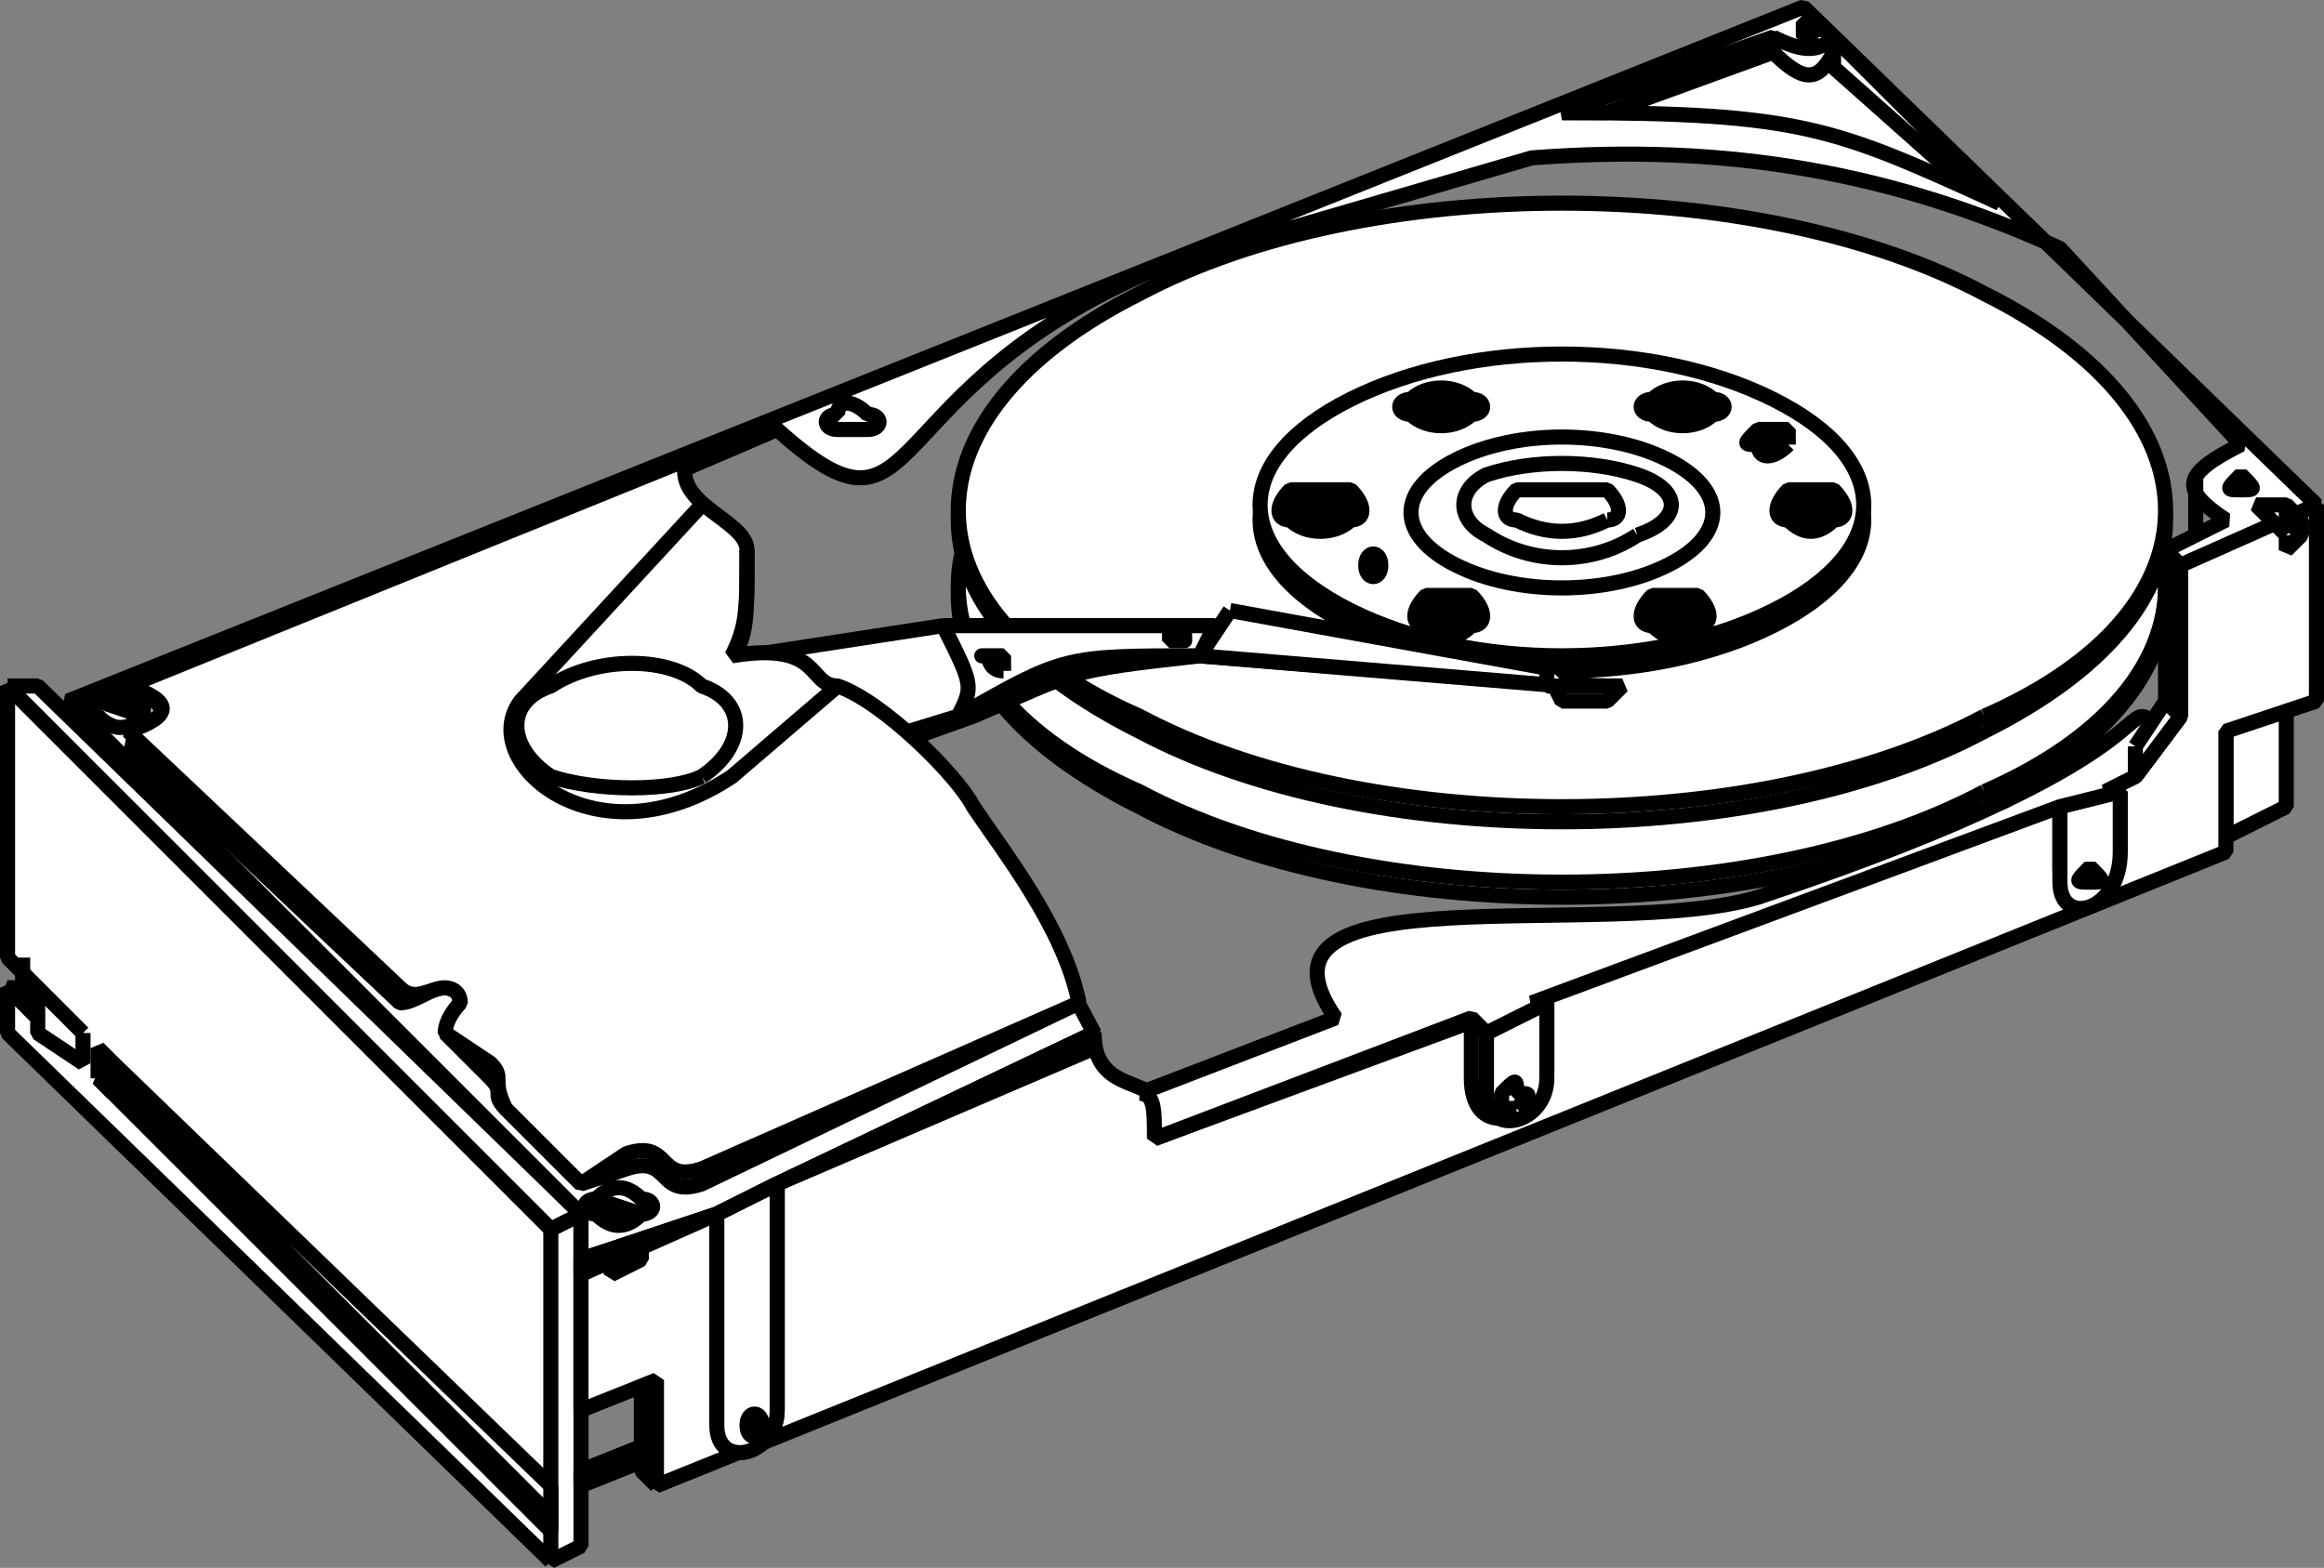
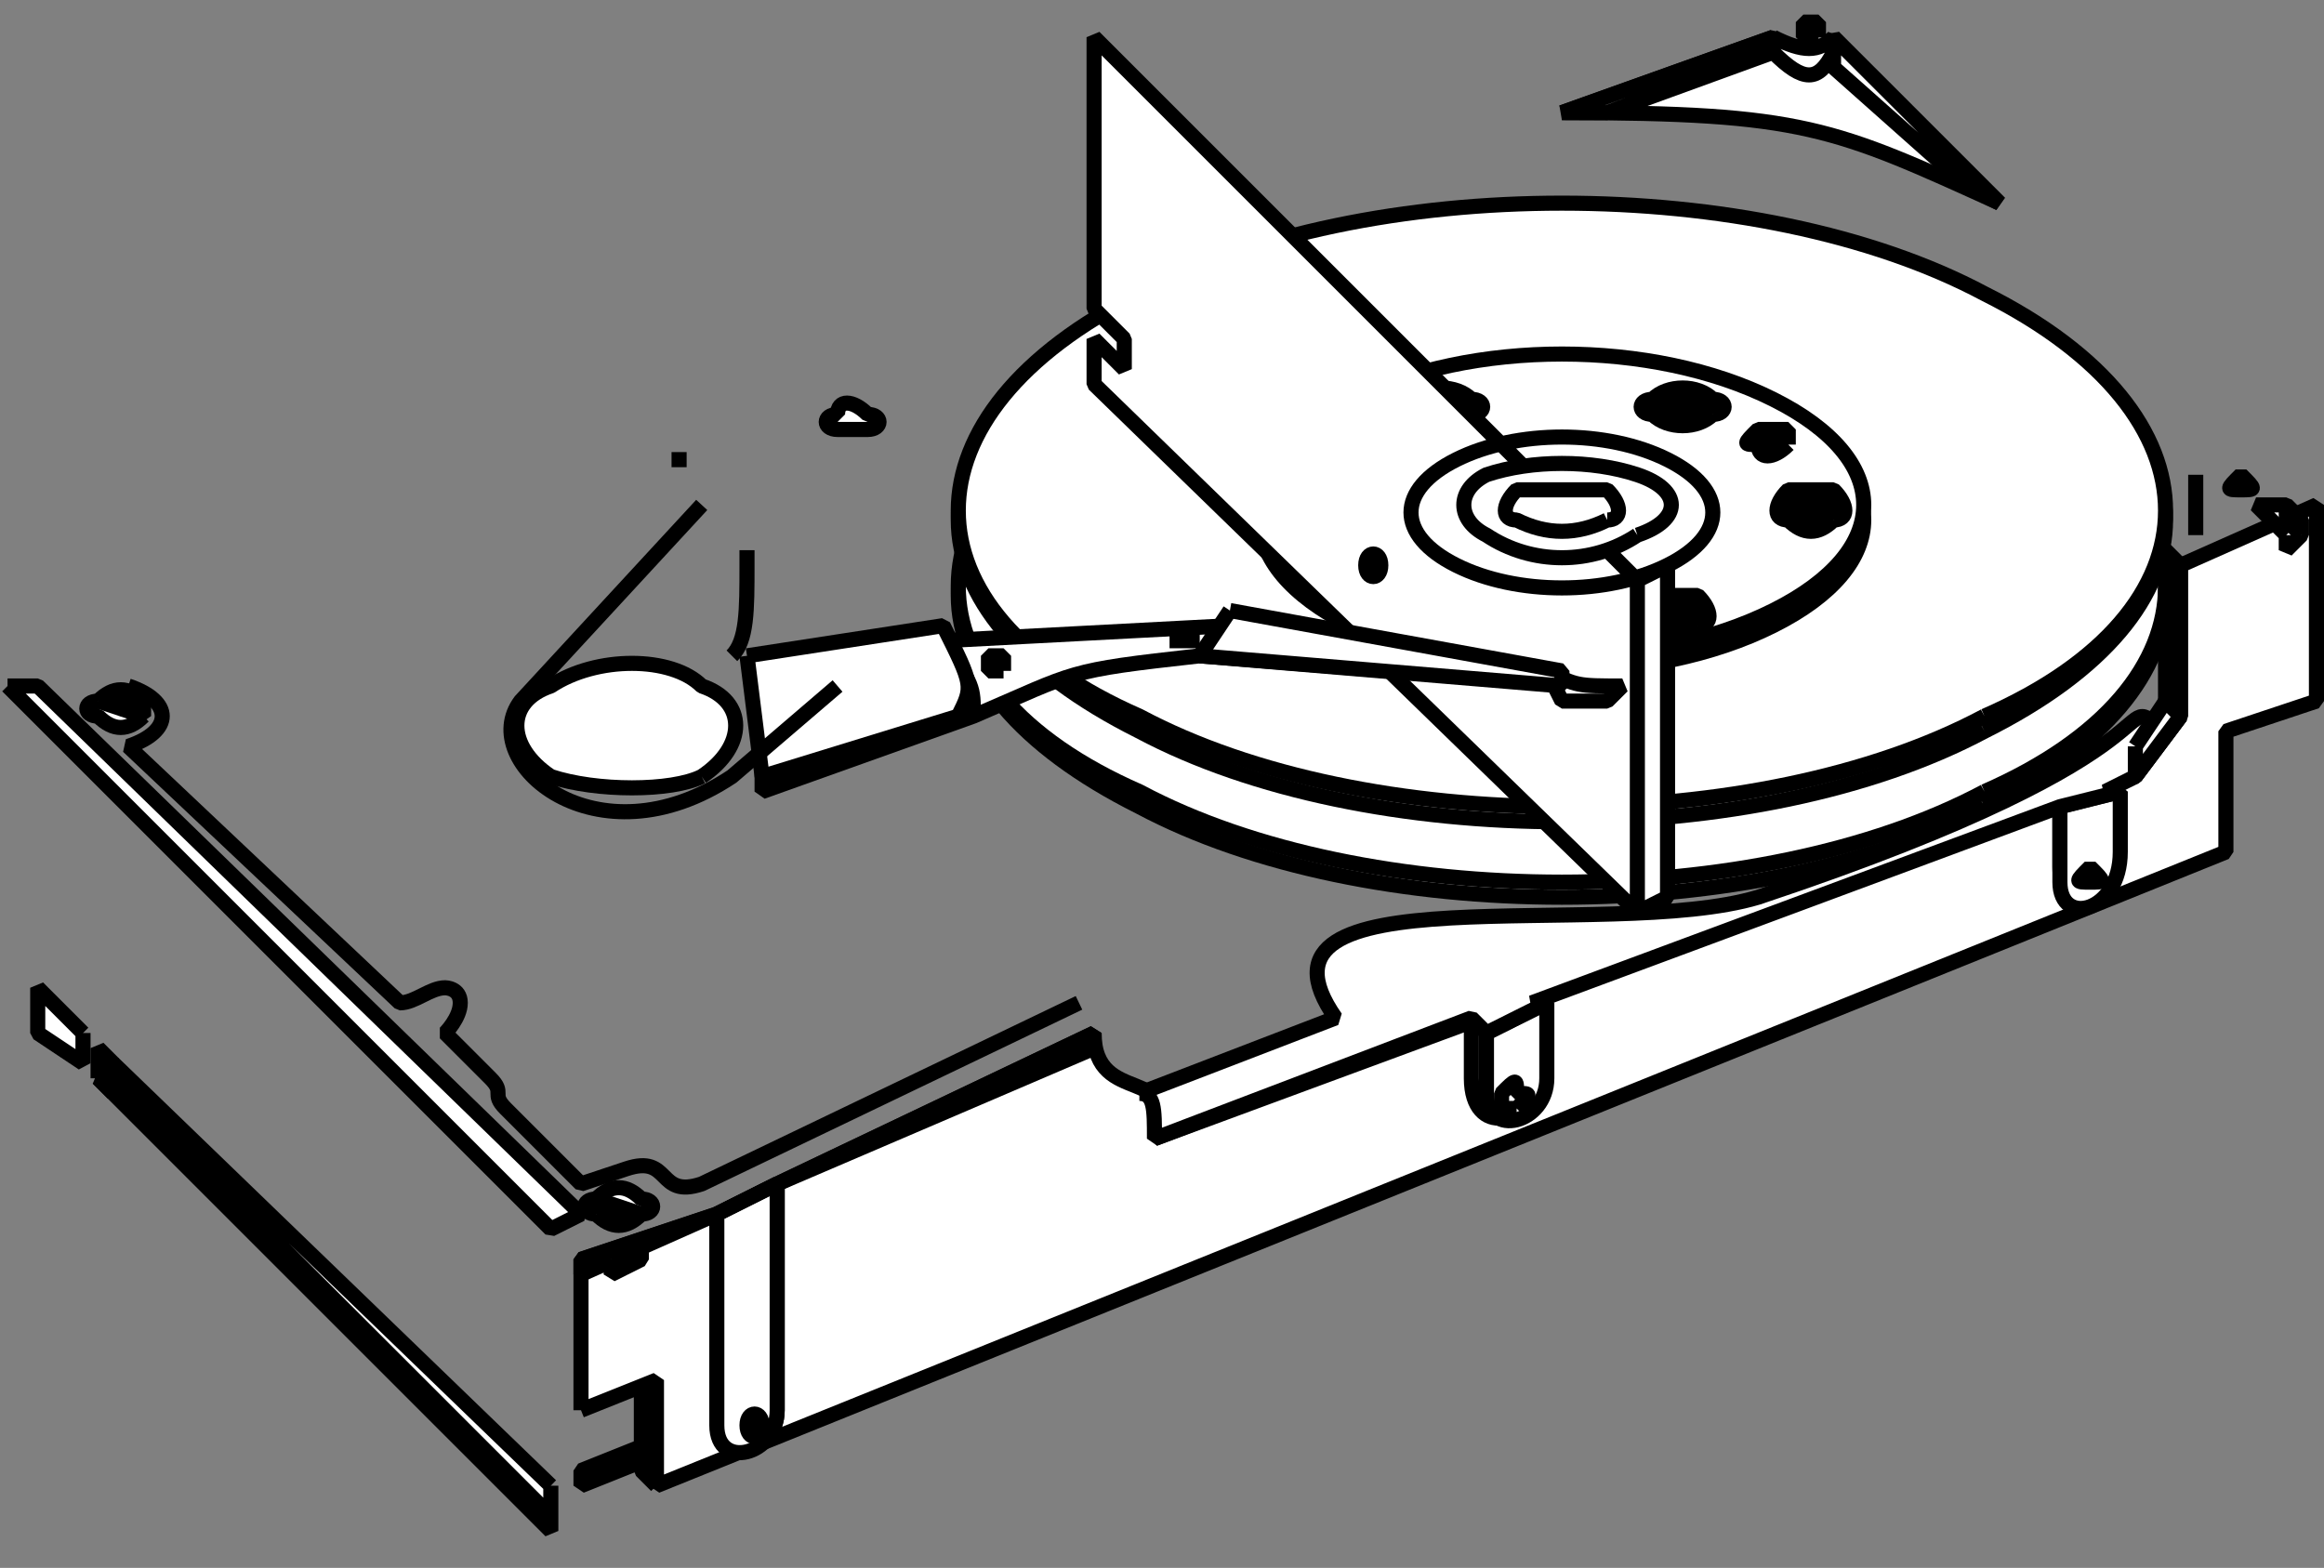
<svg xmlns="http://www.w3.org/2000/svg" width="154" height="103.911" version="1.2">
  <rect width="100%" height="100%" fill="#808080" stroke="none" />
  <g fill="none" fill-rule="evenodd" stroke="#000" stroke-linejoin="bevel" font-family="'Sans Serif'" font-size="12.5" font-weight="400">
    <path fill="#fff" d="M131.5 53.464c-15 8-41 8-56 0-16-8-16-20 0-28 15-8 41-8 56 0 16 8 16 20 0 28" vector-effect="non-scaling-stroke" />
    <path fill="#fff" d="M131.5 52.464c-15 8-41 8-56 0-16-7-16-20 0-28 15-8 41-8 56 0 16 8 16 21 0 28" vector-effect="non-scaling-stroke" />
    <path fill="#fff" d="M131.5 48.464c-15 8-41 8-56 0-16-8-16-20 0-28 15-8 41-8 56 0 16 8 16 20 0 28" vector-effect="non-scaling-stroke" />
    <path fill="#fff" d="M131.5 47.464c-15 8-41 8-56 0-16-7-16-20 0-28 15-8 41-8 56 0 16 8 16 21 0 28" vector-effect="non-scaling-stroke" />
    <path fill="#000" d="M117.5 41.464c-8 4-20 4-28 0s-8-10 0-14 20-4 28 0 8 10 0 14" vector-effect="non-scaling-stroke" />
    <path fill="#fff" d="M117.5 40.464c-8 4-20 4-28 0s-8-10 0-14 20-4 28 0 8 10 0 14" vector-effect="non-scaling-stroke" />
    <path fill="#000" d="M97.5 41.464c-1 1-2 1-3 0-1 0-1-1 0-2h3c1 1 1 2 0 2m15 0c-1 1-2 1-3 0-1 0-1-1 0-2h3c1 1 1 2 0 2m9-7c-1 1-2 1-3 0-1 0-1-1 0-2h3c1 1 1 2 0 2m-8-7c-1 1-3 1-4 0-1 0-1-1 0-1 1-1 3-1 4 0 1 0 1 1 0 1m-16 0c-1 1-3 1-4 0-1 0-1-1 0-1 1-1 3-1 4 0 1 0 1 1 0 1m-8 7c-1 1-3 1-4 0-1 0-1-1 0-2h4c1 1 1 2 0 2" vector-effect="non-scaling-stroke" />
-     <path fill="#fff" d="M110.5 37.464c-4 2-10 2-14 0s-4-5 0-7 10-2 14 0 4 5 0 7m-72 43v22l-2 1v-22l2-1m-2 23-36-35v-3l2 2v-2l-2-2v-18l36 36v22" vector-effect="non-scaling-stroke" />
+     <path fill="#fff" d="M110.5 37.464c-4 2-10 2-14 0s-4-5 0-7 10-2 14 0 4 5 0 7v22l-2 1v-22l2-1m-2 23-36-35v-3l2 2v-2l-2-2v-18l36 36v22" vector-effect="non-scaling-stroke" />
    <path fill="#fff" d="M5.5 68.464v2l-3-2v-3l3 3m-5-23 36 36 2-1-36-35h-2m43 51-5 2v-1l5-2" vector-effect="non-scaling-stroke" />
    <path fill="#fff" d="m43.5 98.464-1-1v-6h1v7m100-52v-10l1 1v10l-1-1" vector-effect="non-scaling-stroke" />
-     <path fill="#fff" d="m143.5 36.464 1 1 9-4-34-33-115 46 34 34v3l9-3 4-2 21-10-8-15-9-8-7-2 1-7-5-5 7-3c10 9 6-3 26-11l24-7c13-1 24 1 35 6l12 13c-4 2-4 3-1 5l-4 2m4 19 4-2v-7l-4 2v7" vector-effect="non-scaling-stroke" />
    <path fill="#000" d="M91.5 37.464c0 1-1 1-1 0-1 0-1 0 0 0 0-1 1-1 1 0 1 0 1 0 0 0m27-8c-1 1-2 1-2 0-1 0-1 0 0-1h2v1" vector-effect="non-scaling-stroke" />
    <path fill="#fff" d="M108.5 35.464c-3 2-7 2-10 0-2-1-2-3 0-4 3-1 7-1 10 0s3 3 0 4" vector-effect="non-scaling-stroke" />
    <path fill="#fff" d="M106.5 34.464c-2 1-4 1-6 0-1 0-1-1 0-2h6c1 1 1 2 0 2m-64 46c-1 1-2 1-3 0-1 0-1-1 0-1 1-1 2-1 3 0 1 0 1 1 0 1" vector-effect="non-scaling-stroke" />
    <path fill="#fff" d="M39.5 80.464v-1l3 1h-3m-30-33c-1 1-2 1-3 0-1 0-1-1 0-1 1-1 2-1 3 0v1" vector-effect="non-scaling-stroke" />
    <path fill="#fff" d="M6.5 46.464h3v1l-3-1" vector-effect="non-scaling-stroke" />
    <path d="m71.5 66.464-25 12c-3 1-2-2-5-1l-3 1-5-5c-1-1 0-1-1-2l-3-3s1-1 1-2-1-1-1-1c-1 0-2 1-3 1l-18-17c3-1 3-3 0-4" vector-effect="non-scaling-stroke" />
    <path fill="#fff" d="m103.5 7.464 14-5c2 2 3 2 4 0l11 11c-11-5-13-6-29-6" vector-effect="non-scaling-stroke" />
    <path fill="#fff" d="M117.5 2.464v1c2 2 3 2 4 0v-1c-1 1-2 1-4 0m0 0v1l-11 4h-3l14-5m4 0v2l9 8 2 1-11-11m-1 0h-1v-1h1v1m-58 40 2 5c7-3 6-3 15-4l2-2-19 1" vector-effect="non-scaling-stroke" />
    <path fill="#fff" d="M50.5 44.464v8l14-5c0-2 0-2-2-5l-12 2m31-3 22 4h1l-25-2 2-2" vector-effect="non-scaling-stroke" />
    <path fill="#fff" d="m102.5 44.464 1 2h3l1-1c-3 0-3 0-5-1m-36 0h-1v-1h1v1m12-2h-1 2-1" vector-effect="non-scaling-stroke" />
-     <path fill="#fff" d="m62.5 41.464 1 6c7-4 7-4 16-4l1-2h-18" vector-effect="non-scaling-stroke" />
    <path fill="#fff" d="m49.5 43.464 1 8 13-4c1-2 1-2-1-6l-13 2m32-3 22 4v1l-24-2 2-3" vector-effect="non-scaling-stroke" />
-     <path fill="#fff" d="M102.5 43.464v2h4c-2 0-2 0-4-2m-36 1c-1 0-1-1-1-1-1 0 0 0 0 0h1v1m12-2h-1v-1c1 0 1 0 1 1 1 0 1 0 0 0m-7 24-25 11c-3 1-2-2-5-1l-3 2-5-5c-1-2 0-2-1-3l-3-2c0-1 1-2 1-2 0-1-1-1-1-1-1 0-2 1-3 0l-18-17c3-1 3-2 0-3l37-15c-1 3 4 4 4 6 0 4 0 5-1 7 6-1 5 2 7 2 3 1 8 6 9 8 2 3 6 8 7 13" vector-effect="non-scaling-stroke" />
    <path d="m46.5 33.464-12 13c-3 4 5 11 14 5l7-6" vector-effect="non-scaling-stroke" />
    <path fill="#fff" d="M46.5 51.464c-2 1-7 1-10 0-3-2-3-5 0-6 3-2 8-2 10 0 3 1 3 4 0 6m102-19c-1 0-1 0 0-1 1 1 1 1 0 1m-91-4h-2c-1 0-1-1 0-1 0-1 1-1 2 0 1 0 1 1 0 1m88 3v4m-107 58 5-2v7l104-42v-8l6-2v-13l-9 4v10l-3 4-65 24c2-5-4-2-4-7l-21 10-4 2-9 3v10" vector-effect="non-scaling-stroke" />
    <path fill="#fff" d="M97.5 67.464v4c0 4 4 3 4 0v-5l-4 1" vector-effect="non-scaling-stroke" />
    <path fill="#fff" d="M98.5 68.464v4c0 3 4 2 4-1v-5l-4 2" vector-effect="non-scaling-stroke" />
    <path fill="#fff" d="M100.5 73.464h-1v-1c1-1 1-1 1 0 1 0 1 0 0 1m36-20v4c0 3 3 3 3-1v-5l-3 2" vector-effect="non-scaling-stroke" />
    <path fill="#fff" d="M136.5 53.464v5c0 3 4 2 4-2v-4l-4 1" vector-effect="non-scaling-stroke" />
    <path fill="#fff" d="M138.5 58.464c-1 0-1 0 0-1 1 1 1 1 0 1m13-23v1l1-1v-1l-1-1h-2l2 2" vector-effect="non-scaling-stroke" />
    <path fill="#fff" d="m152.5 35.464-1-1v-1l1 1v1" vector-effect="non-scaling-stroke" />
-     <path d="M1.5 63.464v2l1 1v-1m-1 0h-1l2 2" vector-effect="non-scaling-stroke" />
    <path fill="#fff" d="m6.5 71.464 1 1v-2l-1-1v2" vector-effect="non-scaling-stroke" />
    <path fill="#fff" d="m7.5 71.464 29 29v1l-30-30h1m29 27-29-28v1l29 29v-2m11-18v13c0 3 4 3 4 0v-15l-4 2" vector-effect="non-scaling-stroke" />
    <path fill="#fff" d="M47.5 80.464v14c0 3 4 2 4-1v-15l-4 2" vector-effect="non-scaling-stroke" />
    <path fill="#fff" d="M50.5 94.464c0 1-1 1-1 0s1-1 1 0m-12-10 9-4 4-2 21-9v-1l-21 10-4 2-9 3v1" vector-effect="non-scaling-stroke" />
    <path fill="#fff" d="M40.5 83.464v1l2-1v-1l-2 1m35-11 13-5c-7-10 18-5 28-8 30-10 23-14 27-11l1-1-3 4-2 1h1l-4 1-35 13h1l-4 2-1-1-21 8c0-2 0-3-1-3" vector-effect="non-scaling-stroke" />
    <path fill="#fff" d="m141.5 49.464 2-3 1 1-3 4v-2m-96-19h-1" vector-effect="non-scaling-stroke" />
    <path d="M49.5 36.464v1c0 3 0 5-1 6" vector-effect="non-scaling-stroke" />
  </g>
</svg>